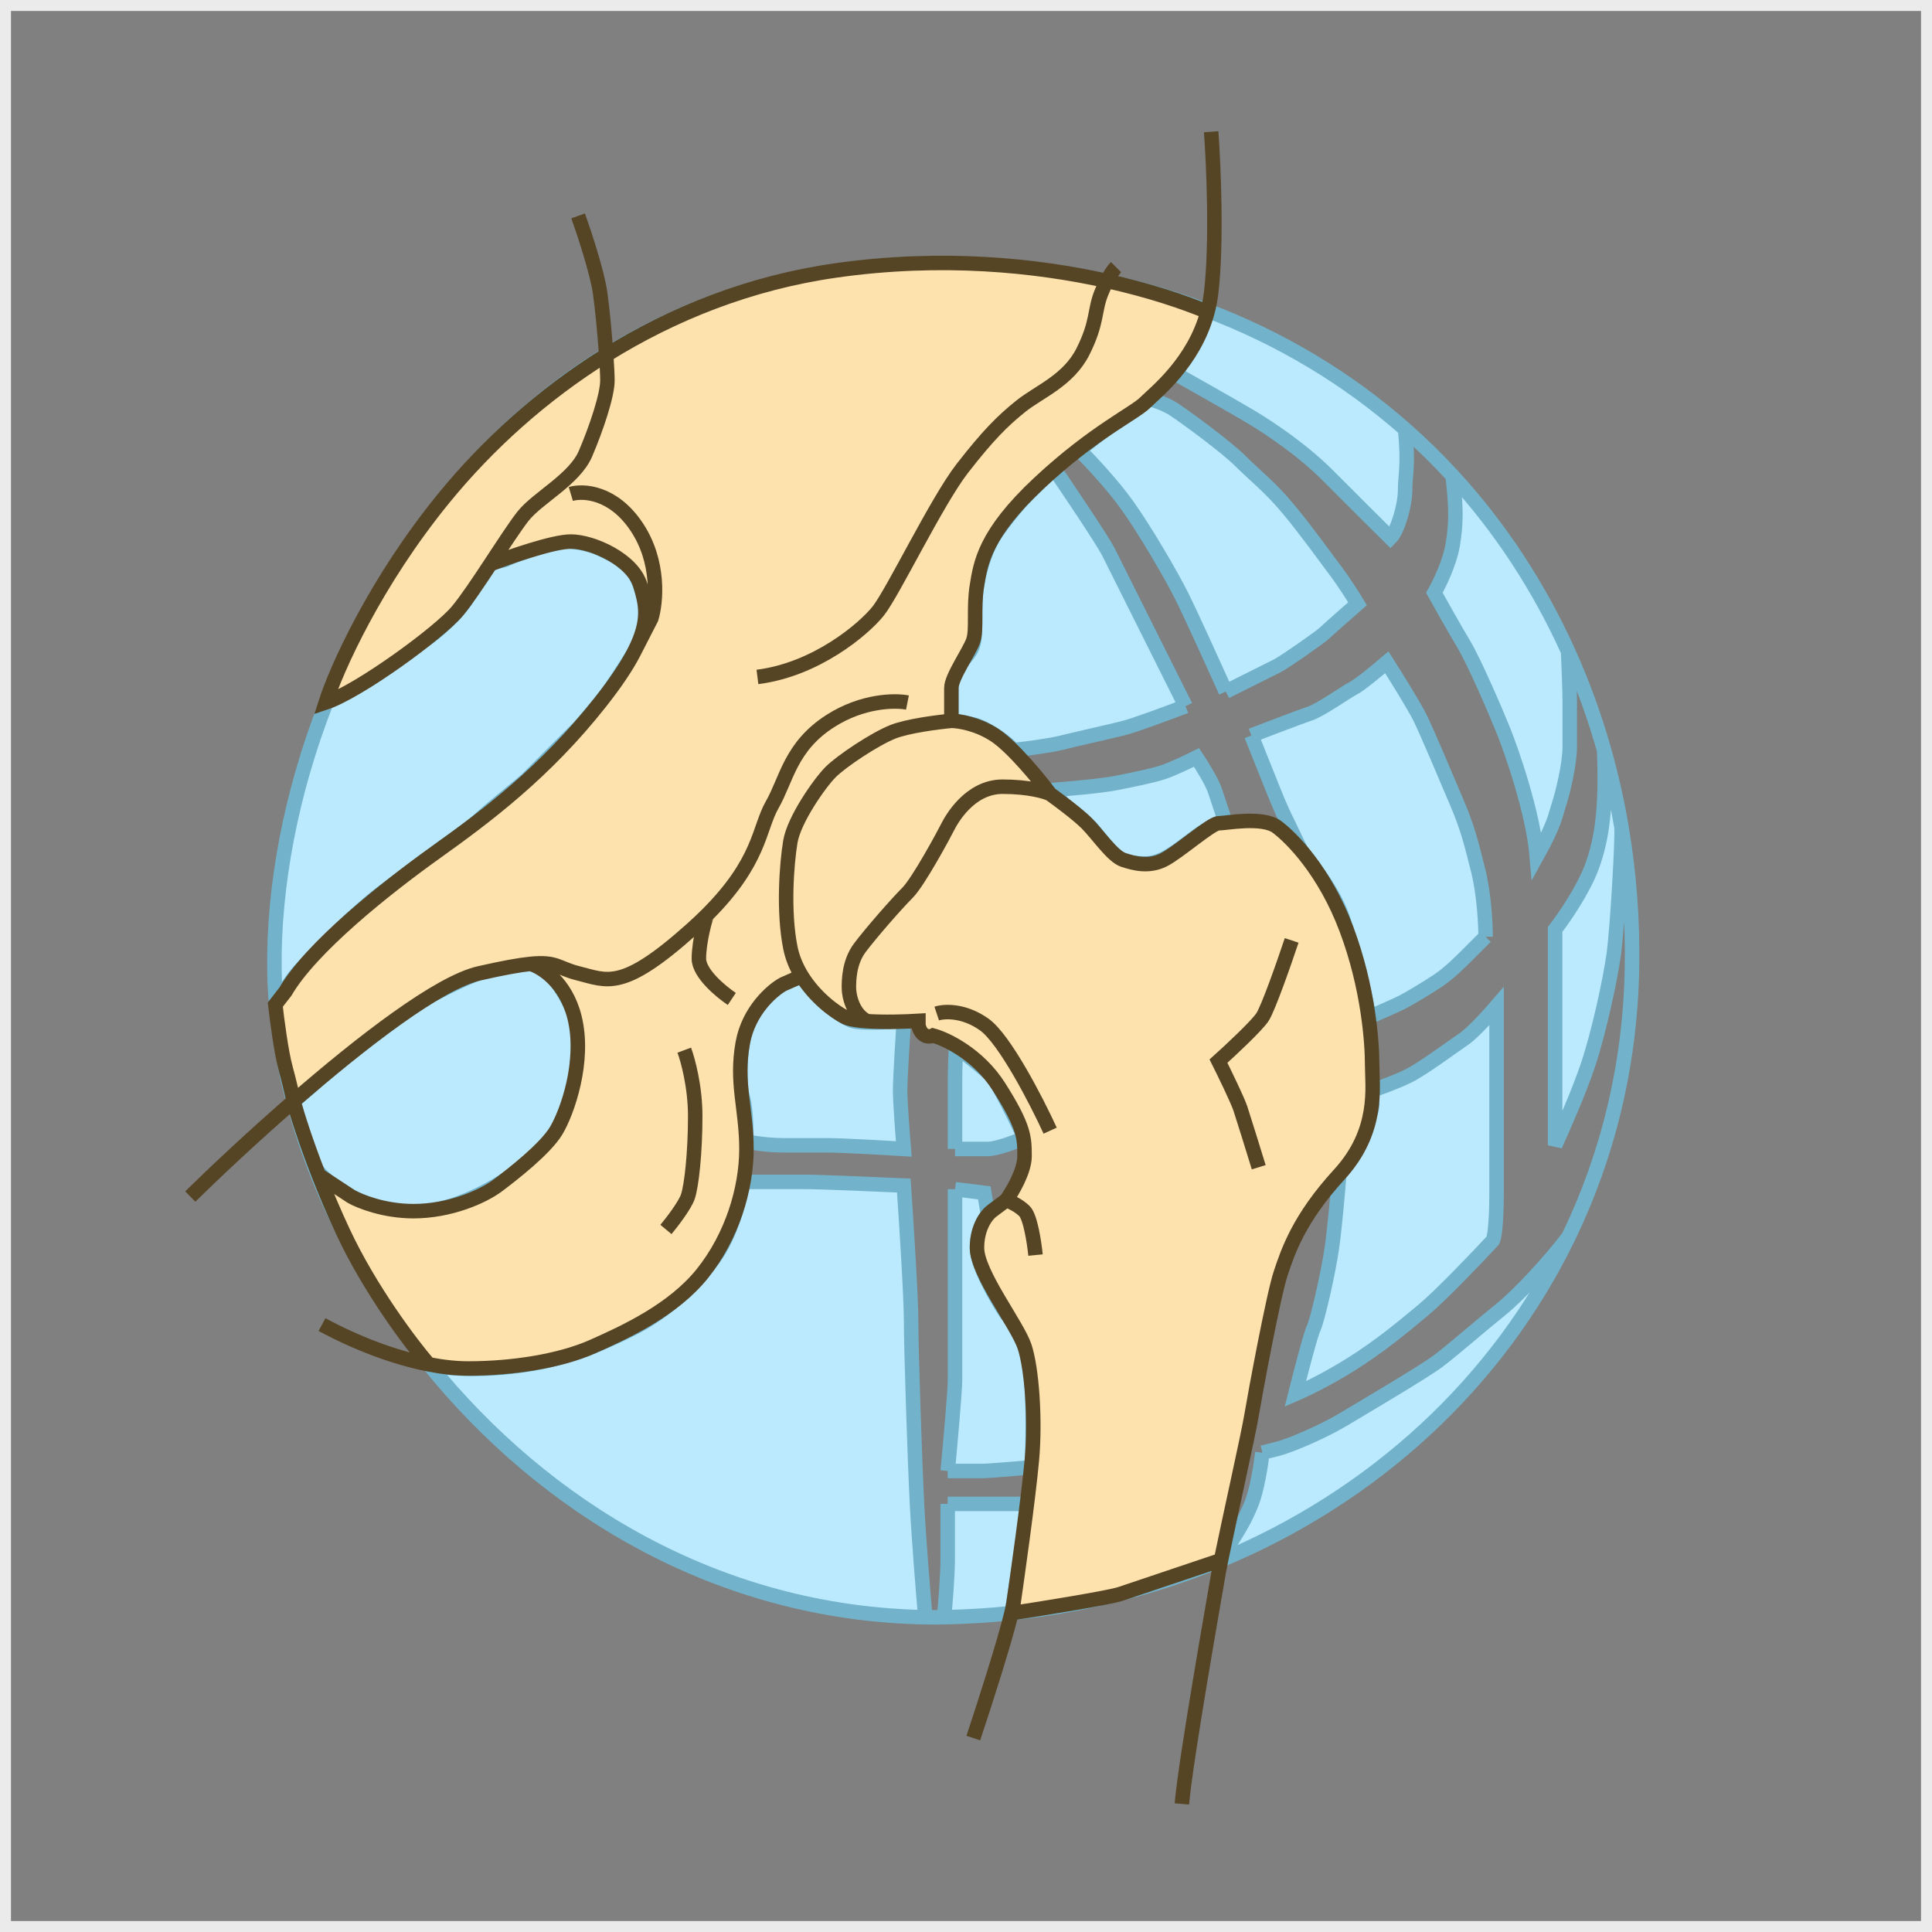
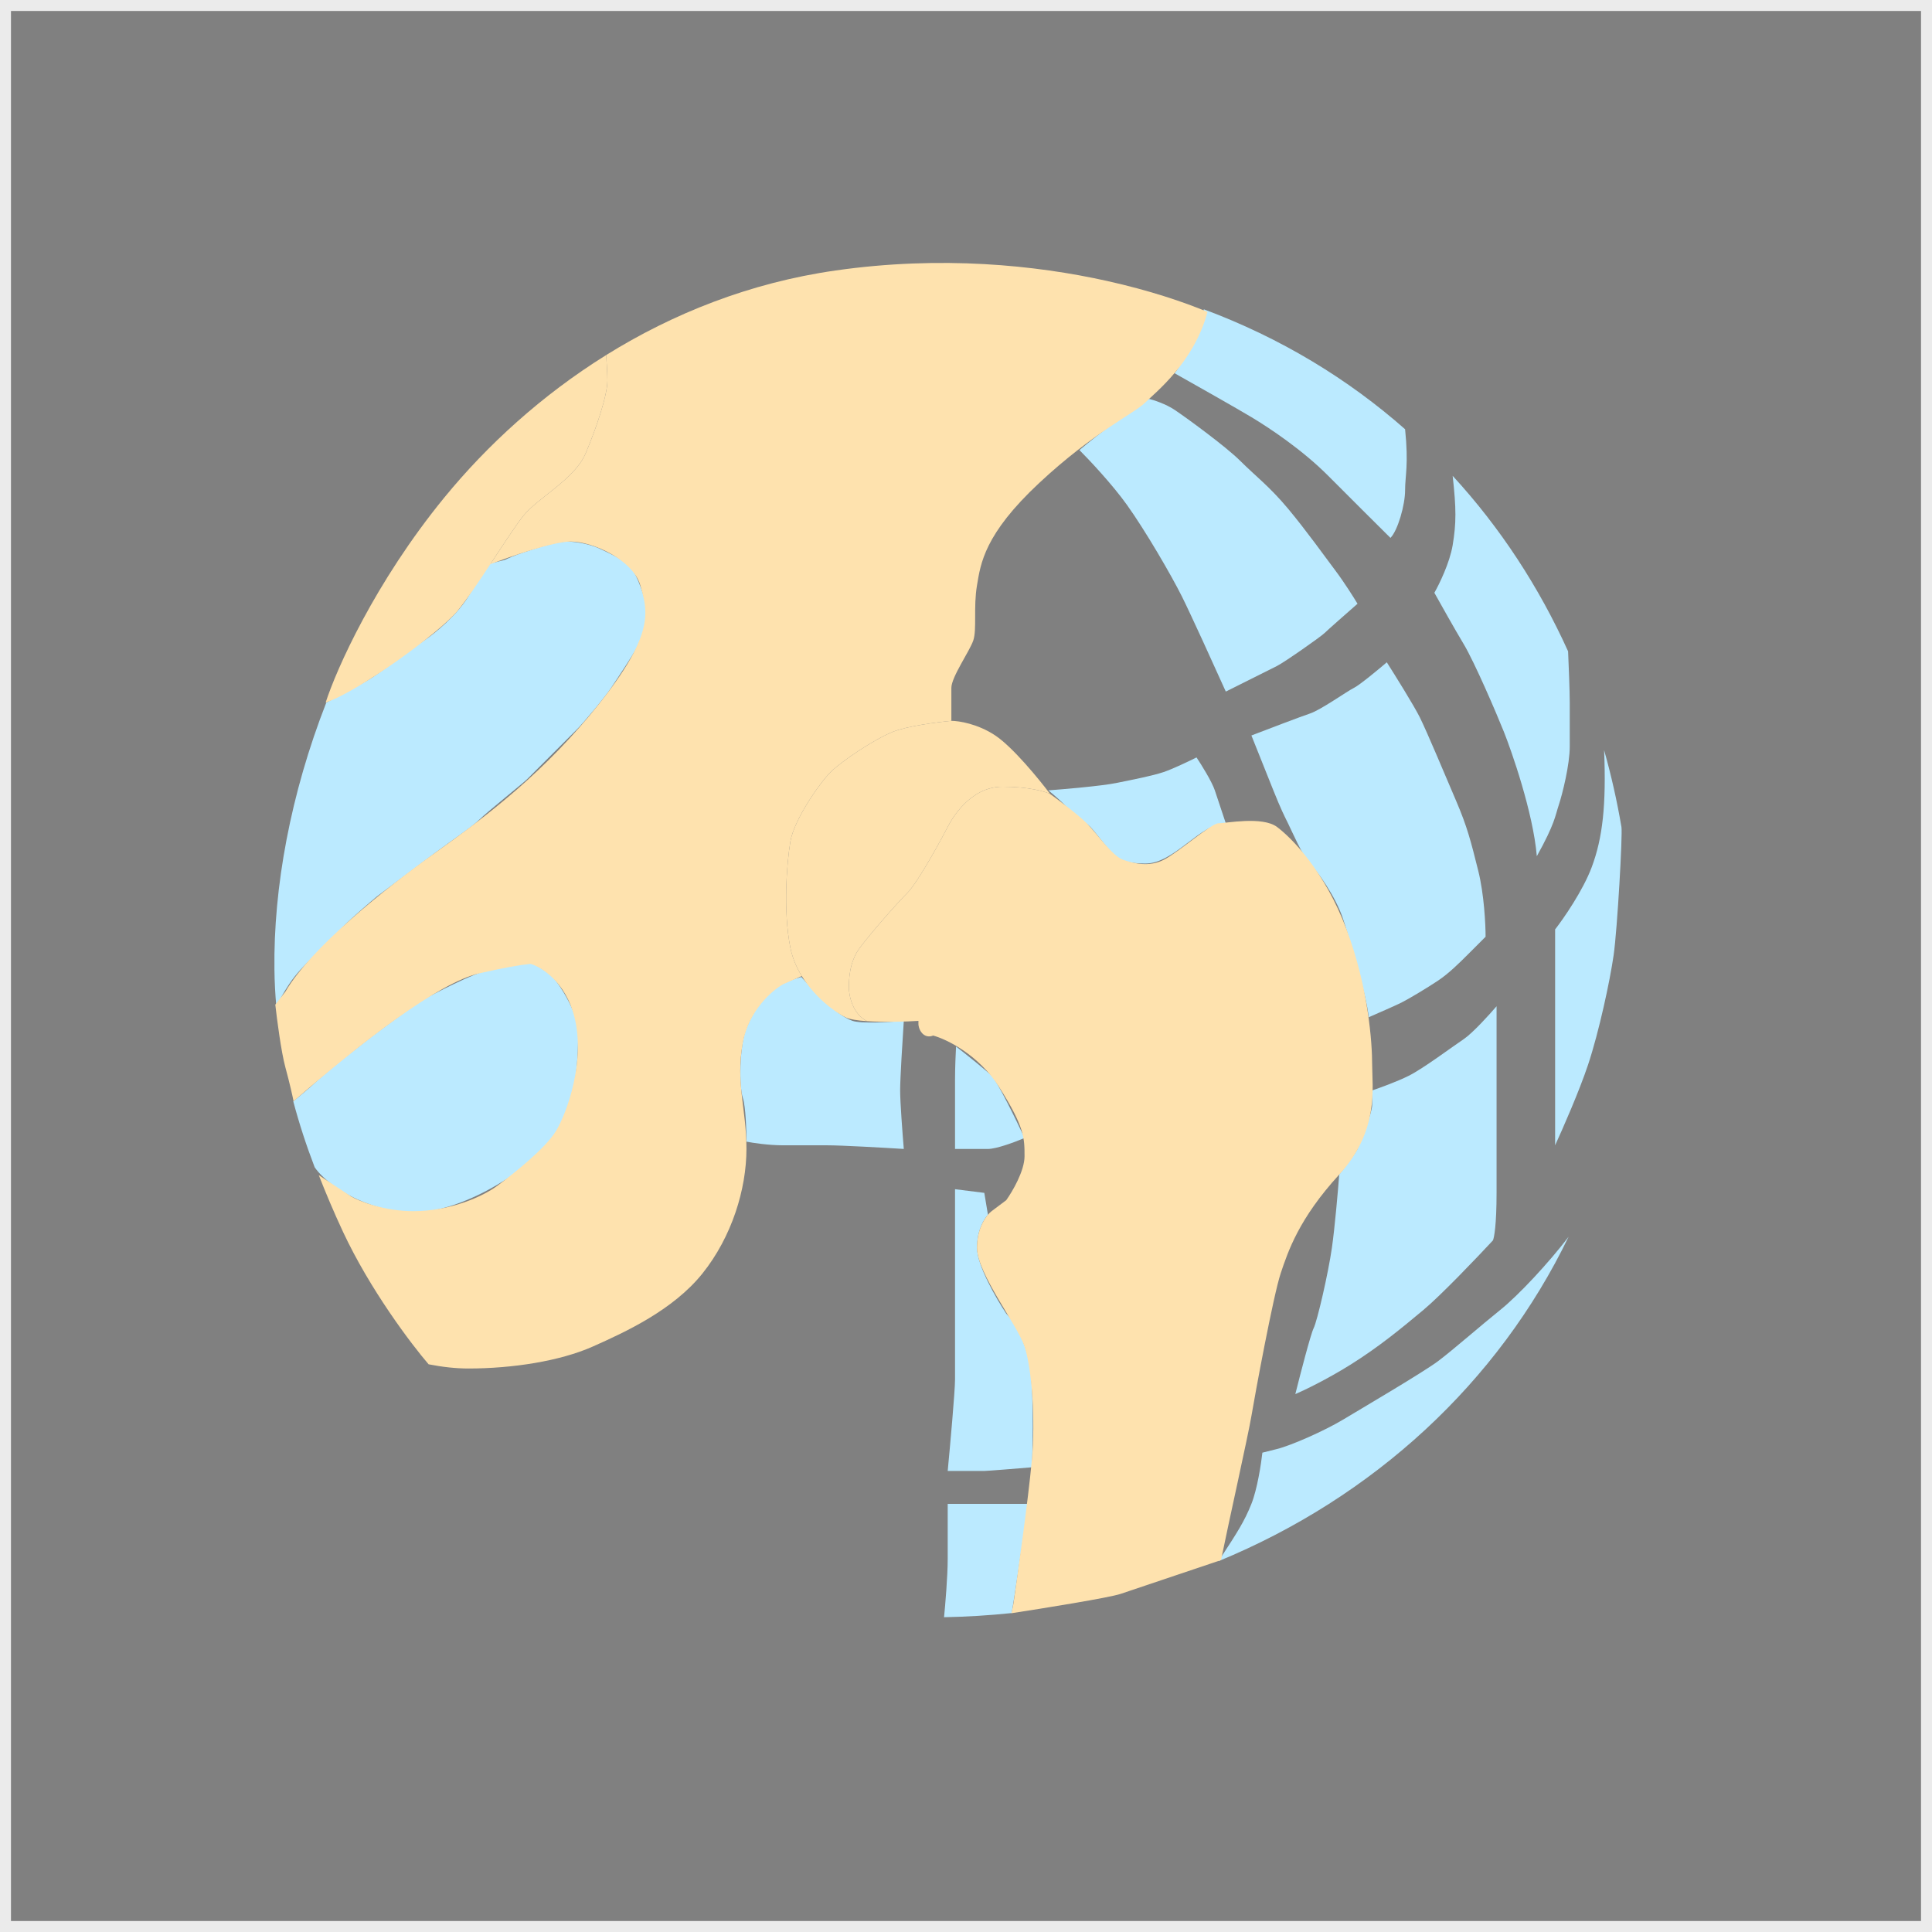
<svg xmlns="http://www.w3.org/2000/svg" width="200" height="200" viewBox="0 0 200 200" fill="none">
  <rect x="0" y="0" width="200" height="200" fill="#808080" stroke="none" />
  <g clip-path="url(#clip0_2172_13466)">
    <path d="M33.778 72.727C30.078 82.19 28.3 91.866 28.409 100.379C28.425 101.628 28.49 102.892 28.602 104.167C28.791 103.788 29.318 102.803 29.924 101.894C30.682 100.758 31.439 100 32.576 98.864L35.606 95.833C36.515 94.924 38.258 93.434 39.015 92.803L45.076 88.258C46.591 87.121 48.864 85.606 49.621 84.849C50.379 84.091 54.167 81.061 54.545 80.682L59.849 75.379C60.227 75 62.5 72.349 63.258 71.212C64.015 70.076 65.53 67.803 65.909 67.045C66.288 66.288 67.046 64.394 67.046 63.636C67.046 62.879 66.288 60.227 65.53 59.091C64.773 57.955 62.879 57.197 62.121 56.818C61.364 56.439 59.849 56.061 58.712 56.061C57.576 56.061 55.303 56.818 54.167 57.197C53.258 57.5 52.525 57.828 52.273 57.955L50.758 58.333C50.379 58.838 49.394 60.227 48.485 61.742C47.349 63.636 45.076 65.53 43.939 66.288C42.803 67.045 39.773 69.318 38.636 70.076C37.727 70.682 35.019 72.096 33.778 72.727Z" fill="#BBEAFF" />
    <path d="M32.574 120.833C33.332 121.97 36.061 124.47 40.909 125.379C46.97 126.515 55.303 120.833 57.576 117.424C59.849 114.015 59.849 108.712 59.849 106.818C59.849 104.924 57.955 101.894 57.197 101.136C56.591 100.53 55.429 99.874 54.924 99.621C54.167 99.748 52.273 100.076 50.758 100.379C48.864 100.758 44.697 103.03 43.939 103.409C43.333 103.712 40.151 106.061 38.636 107.197L35.227 109.848C34.47 110.48 32.879 111.818 32.576 112.121C32.273 112.424 30.973 113.51 30.36 114.015C30.964 116.288 31.704 118.566 32.574 120.833Z" fill="#BBEAFF" />
-     <path d="M95.787 167.414C95.577 165.018 95.11 159.318 94.927 155.682C94.697 151.136 94.318 139.773 94.318 136.742C94.318 134.318 93.813 126.389 93.561 122.727C90.783 122.601 84.849 122.348 83.333 122.348H76.894C76.641 123.99 75.682 127.879 73.864 130.303C71.591 133.333 68.561 135.985 65.53 137.5C62.5 139.015 59.849 140.151 56.439 140.909C53.03 141.667 47.98 142.045 44.444 141.288C56.336 155.979 74.19 167.023 95.787 167.414Z" fill="#BBEAFF" />
    <path d="M93.561 118.939C93.434 117.424 93.182 114.091 93.182 112.879C93.182 111.667 93.434 107.576 93.561 105.682C92.172 105.808 89.167 105.985 88.258 105.682C87.121 105.303 85.227 103.788 82.955 101.136C82.45 101.263 81.212 101.667 80.303 102.273C79.167 103.03 78.03 104.545 77.273 106.439C76.515 108.333 76.515 112.5 76.894 113.636C77.197 114.545 77.273 117.045 77.273 118.182C77.904 118.308 79.546 118.561 81.061 118.561H85.606C87.121 118.561 91.54 118.813 93.561 118.939Z" fill="#BBEAFF" />
    <path d="M98.864 118.939H102.273C103.182 118.939 105.177 118.182 106.061 117.803C105.177 115.909 103.258 111.97 102.652 111.364C102.122 110.834 100.203 109.301 98.97 108.333C98.934 108.965 98.864 110.53 98.864 111.742V115.909V118.939Z" fill="#BBEAFF" />
    <path d="M102.273 125.758L101.894 123.485L98.864 123.106V132.197V142.803C98.864 144.015 98.359 149.621 98.106 152.273H101.894C102.197 152.273 105.303 152.02 106.818 151.894C106.944 149.116 107.045 142.955 106.439 140.53C105.833 138.106 104.672 136.49 104.167 135.985C103.157 134.47 101.136 130.985 101.136 129.167C101.136 127.348 101.894 126.136 102.273 125.758Z" fill="#BBEAFF" />
    <path d="M98.106 161.364C98.106 163.182 97.854 166.154 97.727 167.414C100.092 167.369 102.426 167.225 104.725 166.984C104.869 166.329 105.928 159.176 106.439 155.682H101.894H98.106V161.364Z" fill="#BBEAFF" />
    <path d="M130.682 150.379C130.556 151.515 130.152 154.167 129.545 155.682C128.812 157.516 128.078 158.639 126.313 161.343L126.136 161.614C142.214 154.991 155.092 143.108 162.38 128.03C160.366 130.682 157.197 134.091 155.303 135.606C153.409 137.121 150.379 139.773 148.864 140.909C147.349 142.045 140.909 145.833 139.015 146.97C137.121 148.106 133.712 149.621 132.197 150L130.682 150.379Z" fill="#BBEAFF" />
    <path d="M134.091 144.318C134.975 143.939 137.349 142.803 139.773 141.288C142.803 139.394 145.076 137.5 147.349 135.606C149.167 134.091 152.904 130.177 154.545 128.409C154.672 128.157 154.924 126.818 154.924 123.485V112.879V104.167C154.167 105.05 152.424 106.97 151.515 107.576C150.379 108.333 147.349 110.606 145.833 111.364C144.621 111.97 142.803 112.626 142.045 112.879V114.394C142.045 115.151 140.909 118.182 140.53 118.939C140.227 119.545 139.141 120.96 138.636 121.591C138.51 123.232 138.182 127.045 137.879 129.167C137.5 131.818 136.364 136.742 135.985 137.5C135.682 138.106 134.596 142.298 134.091 144.318Z" fill="#BBEAFF" />
    <path d="M166.057 77.651C166.288 83.333 165.909 86.742 164.773 89.773C163.864 92.197 161.869 95.076 160.985 96.212V118.561C161.742 116.919 163.485 112.955 164.394 110.227C165.53 106.818 166.667 101.515 167.045 98.864C167.424 96.212 167.983 86.364 167.851 85.606C167.393 82.913 166.794 80.257 166.057 77.651Z" fill="#BBEAFF" />
    <path d="M153.788 96.97C153.788 95.707 153.636 92.576 153.03 90.151C152.273 87.121 151.894 85.606 150.758 82.954C149.621 80.303 147.727 75.758 146.97 74.242C146.364 73.03 144.444 69.95 143.561 68.561C142.677 69.318 140.758 70.909 140.152 71.212C139.394 71.591 136.742 73.485 135.606 73.864C134.697 74.167 131.187 75.505 129.545 76.136L131.818 81.818C132.576 83.712 132.955 84.47 133.333 85.227C133.712 85.985 134.849 88.636 135.606 89.394C136.364 90.151 138.258 92.803 139.015 95.076C139.673 97.049 141.473 103.02 141.688 105.303C142.565 104.924 144.47 104.091 145.076 103.788C145.833 103.409 147.727 102.273 148.864 101.515C150 100.758 151.136 99.621 151.894 98.864L153.788 96.97Z" fill="#BBEAFF" />
    <path d="M150.379 49.258C150.758 52.651 150.758 54.167 150.379 56.439C150.076 58.258 148.99 60.48 148.485 61.364C149.116 62.5 150.606 65.151 151.515 66.667C152.652 68.561 154.924 73.864 155.682 75.758C156.439 77.651 158.712 84.091 159.091 88.636C160.985 85.227 160.985 84.47 161.364 83.333C161.742 82.197 162.5 79.167 162.5 77.273V72.727C162.5 71.515 162.385 68.687 162.328 67.424C159.324 60.78 155.324 54.638 150.379 49.258Z" fill="#BBEAFF" />
    <path d="M126.894 85.227L125.758 81.818C125.455 80.909 124.369 79.167 123.864 78.409C123.106 78.788 121.364 79.621 120.455 79.924C119.318 80.303 117.424 80.682 115.53 81.061C114.015 81.364 110.233 81.692 108.531 81.818C108.844 82.071 109.621 82.727 110.227 83.333C110.985 84.091 112.5 85.227 112.879 85.606C113.258 85.985 114.394 87.5 114.773 87.879C115.152 88.258 115.53 89.394 118.561 89.394C121.591 89.394 124.242 85.227 126.894 85.227Z" fill="#BBEAFF" />
-     <path d="M122.727 73.106L119.697 67.045L114.773 57.197C114.167 55.985 110.732 50.884 109.091 48.485L106.061 51.515C105.303 52.273 103.788 54.167 103.03 55.303C102.273 56.439 101.515 58.333 101.136 60.606C100.758 62.879 101.136 65.151 100.758 66.667C100.379 68.182 98.485 68.939 98.485 70.833V74.621C98.737 74.621 99.546 74.697 100.758 75C102.273 75.379 104.167 76.894 104.545 77.273L104.924 77.651C106.061 77.525 108.636 77.197 109.849 76.894C111.364 76.515 114.773 75.758 116.288 75.379C117.5 75.076 121.086 73.737 122.727 73.106Z" fill="#BBEAFF" />
    <path d="M111.742 46.591C112.753 47.601 115.152 50.151 116.667 52.273C118.561 54.924 121.212 59.47 122.349 61.742C123.258 63.561 125.758 69.066 126.894 71.591L132.197 68.939C132.955 68.561 136.742 65.909 137.121 65.53C137.424 65.227 139.52 63.384 140.53 62.5C140.152 61.869 139.167 60.303 138.258 59.091C137.121 57.576 135.227 54.924 133.333 52.651C131.439 50.379 129.924 49.242 128.409 47.727C126.894 46.212 122.727 43.182 121.591 42.424C120.682 41.818 119.444 41.414 118.939 41.288C118.056 41.919 116.061 43.333 115.152 43.939C114.242 44.545 112.5 45.96 111.742 46.591Z" fill="#BBEAFF" />
    <path d="M145.455 50.758C145.455 49.242 145.833 48.106 145.455 44.434C139.548 39.228 132.583 34.984 124.621 32.019C124.251 33.697 123.518 35.162 122.777 36.643L122.727 36.742C122.121 37.955 121.717 38.51 121.591 38.636C123.611 39.773 128.03 42.273 129.545 43.182C131.439 44.318 134.849 46.591 137.5 49.258C139.621 51.392 142.677 54.43 143.939 55.682C144.697 54.924 145.455 52.273 145.455 50.758Z" fill="#BBEAFF" />
-     <path d="M166.057 77.651C166.288 83.333 165.909 86.742 164.773 89.773C163.864 92.197 161.869 95.076 160.985 96.212V118.561C161.742 116.919 163.485 112.955 164.394 110.227C165.53 106.818 166.667 101.515 167.045 98.864C167.424 96.212 167.983 86.364 167.851 85.606M166.057 77.651C166.794 80.257 167.393 82.913 167.851 85.606M166.057 77.651C165.063 74.14 163.818 70.72 162.328 67.424M167.851 85.606C168.671 90.434 169.039 95.383 168.939 100.379C168.74 110.342 166.418 119.676 162.38 128.03M150.379 49.258C150.758 52.651 150.758 54.167 150.379 56.439C150.076 58.258 148.99 60.48 148.485 61.364C149.116 62.5 150.606 65.151 151.515 66.667C152.652 68.561 154.924 73.864 155.682 75.758C156.439 77.651 158.712 84.091 159.091 88.636C160.985 85.227 160.985 84.47 161.364 83.333C161.742 82.197 162.5 79.167 162.5 77.273M150.379 49.258C155.324 54.638 159.324 60.78 162.328 67.424M150.379 49.258C148.83 47.573 147.188 45.962 145.455 44.434M162.5 77.273C162.5 75.379 162.5 74.242 162.5 72.727M162.5 77.273V72.727M162.5 72.727C162.5 71.515 162.385 68.687 162.328 67.424M145.455 44.434C145.833 48.106 145.455 49.242 145.455 50.758C145.455 52.273 144.697 54.924 143.939 55.682C142.677 54.43 139.621 51.392 137.5 49.258C134.849 46.591 131.439 44.318 129.545 43.182C128.03 42.273 123.611 39.773 121.591 38.636C121.717 38.51 122.121 37.955 122.727 36.742M145.455 44.434C139.548 39.228 132.583 34.984 124.621 32.019M122.727 36.742L122.777 36.643M122.727 36.742C122.744 36.709 122.76 36.676 122.777 36.643M124.621 32.019C116.435 28.969 107.195 27.273 96.97 27.273C63.803 27.273 42.921 49.348 33.778 72.727M124.621 32.019C124.251 33.697 123.518 35.162 122.777 36.643M126.136 161.614C142.214 154.991 155.092 143.108 162.38 128.03M126.136 161.614C119.49 164.352 112.297 166.19 104.725 166.984M126.136 161.614L126.313 161.343M126.136 161.614C126.197 161.522 126.256 161.431 126.313 161.343M130.682 150.379C130.556 151.515 130.152 154.167 129.545 155.682C128.812 157.516 128.078 158.639 126.313 161.343M130.682 150.379C130.682 150.379 130.985 150.303 132.197 150M130.682 150.379L132.197 150M132.197 150C133.712 149.621 137.121 148.106 139.015 146.97C140.909 145.833 147.349 142.045 148.864 140.909C150.379 139.773 153.409 137.121 155.303 135.606C157.197 134.091 160.366 130.682 162.38 128.03M154.924 123.485C154.924 126.818 154.672 128.157 154.545 128.409C152.904 130.177 149.167 134.091 147.349 135.606C145.076 137.5 142.803 139.394 139.773 141.288C137.349 142.803 134.975 143.939 134.091 144.318C134.596 142.298 135.682 138.106 135.985 137.5C136.364 136.742 137.5 131.818 137.879 129.167C138.182 127.045 138.51 123.232 138.636 121.591C139.141 120.96 140.227 119.545 140.53 118.939C140.909 118.182 142.045 115.151 142.045 114.394M154.924 123.485C154.924 120.151 154.924 115.025 154.924 112.879M154.924 123.485V112.879M154.924 112.879V104.167C154.167 105.05 152.424 106.97 151.515 107.576C150.379 108.333 147.349 110.606 145.833 111.364C144.621 111.97 142.803 112.626 142.045 112.879M142.045 112.879C142.045 113.131 142.045 113.788 142.045 114.394M142.045 112.879V114.394M153.788 96.97C153.788 95.707 153.636 92.576 153.03 90.151C152.273 87.121 151.894 85.606 150.758 82.954C149.621 80.303 147.727 75.758 146.97 74.242C146.364 73.03 144.444 69.95 143.561 68.561C142.677 69.318 140.758 70.909 140.152 71.212C139.394 71.591 136.742 73.485 135.606 73.864C134.697 74.167 131.187 75.505 129.545 76.136M153.788 96.97C153.409 97.349 152.5 98.258 151.894 98.864M153.788 96.97L151.894 98.864M129.545 76.136C130.051 77.399 131.212 80.303 131.818 81.818M129.545 76.136L131.818 81.818M131.818 81.818C132.576 83.712 132.955 84.47 133.333 85.227C133.712 85.985 134.849 88.636 135.606 89.394C136.364 90.151 138.258 92.803 139.015 95.076C139.673 97.049 141.473 103.02 141.688 105.303M141.667 106.061C141.717 105.911 141.72 105.649 141.688 105.303M151.894 98.864C151.136 99.621 150 100.758 148.864 101.515C147.727 102.273 145.833 103.409 145.076 103.788C144.47 104.091 142.565 104.924 141.688 105.303M126.894 71.591C125.758 69.066 123.258 63.561 122.349 61.742C121.212 59.47 118.561 54.924 116.667 52.273C115.152 50.151 112.753 47.601 111.742 46.591C112.5 45.96 114.242 44.545 115.152 43.939C116.061 43.333 118.056 41.919 118.939 41.288C119.444 41.414 120.682 41.818 121.591 42.424C122.727 43.182 126.894 46.212 128.409 47.727C129.924 49.242 131.439 50.379 133.333 52.651C135.227 54.924 137.121 57.576 138.258 59.091C139.167 60.303 140.152 61.869 140.53 62.5C139.52 63.384 137.424 65.227 137.121 65.53C136.742 65.909 132.955 68.561 132.197 68.939M126.894 71.591C128.409 70.833 131.591 69.242 132.197 68.939M126.894 71.591L132.197 68.939M126.894 85.227C126.641 84.47 126.061 82.727 125.758 81.818M126.894 85.227C124.242 85.227 121.591 89.394 118.561 89.394C115.53 89.394 115.152 88.258 114.773 87.879C114.394 87.5 113.258 85.985 112.879 85.606C112.5 85.227 110.985 84.091 110.227 83.333C109.621 82.727 108.844 82.071 108.531 81.818C110.233 81.692 114.015 81.364 115.53 81.061C117.424 80.682 119.318 80.303 120.455 79.924C121.364 79.621 123.106 78.788 123.864 78.409C124.369 79.167 125.455 80.909 125.758 81.818M126.894 85.227L125.758 81.818M122.727 73.106C122.475 72.601 121.515 70.682 119.697 67.045M122.727 73.106C121.086 73.737 117.5 75.076 116.288 75.379C114.773 75.758 111.364 76.515 109.849 76.894C108.636 77.197 106.061 77.525 104.924 77.651M122.727 73.106L119.697 67.045M119.697 67.045C117.424 62.5 115.53 58.712 114.773 57.197M119.697 67.045L114.773 57.197M114.773 57.197C114.167 55.985 110.732 50.884 109.091 48.485M109.091 48.485C108.333 49.242 106.667 50.909 106.061 51.515M109.091 48.485L106.061 51.515M106.061 51.515C105.303 52.273 103.788 54.167 103.03 55.303C102.273 56.439 101.515 58.333 101.136 60.606C100.758 62.879 101.136 65.151 100.758 66.667C100.379 68.182 98.485 68.939 98.485 70.833M98.485 70.833C98.485 72.349 98.485 73.99 98.485 74.621M98.485 70.833V74.621M98.485 74.621C98.737 74.621 99.546 74.697 100.758 75C102.273 75.379 104.167 76.894 104.545 77.273M104.545 77.273C104.849 77.576 104.924 77.651 104.924 77.651M104.545 77.273L104.924 77.651M97.727 167.414C97.475 167.418 97.222 167.422 96.97 167.424C96.574 167.424 96.18 167.421 95.787 167.414M97.727 167.414C97.854 166.154 98.106 163.182 98.106 161.364M97.727 167.414C100.092 167.369 102.426 167.225 104.725 166.984M98.106 161.364C98.106 159.545 98.106 156.818 98.106 155.682M98.106 161.364V155.682M98.106 155.682H101.894H106.439C105.928 159.176 104.869 166.329 104.725 166.984M98.864 123.106L101.894 123.485L102.273 125.758C101.894 126.136 101.136 127.348 101.136 129.167C101.136 130.985 103.157 134.47 104.167 135.985C104.672 136.49 105.833 138.106 106.439 140.53C107.045 142.955 106.944 149.116 106.818 151.894C105.303 152.02 102.197 152.273 101.894 152.273M98.864 123.106C98.864 125 98.864 129.47 98.864 132.197M98.864 123.106V132.197M98.864 132.197C98.864 135.606 98.864 141.288 98.864 142.803M98.864 132.197V142.803M98.864 142.803C98.864 144.015 98.359 149.621 98.106 152.273M98.106 152.273C99.242 152.273 101.591 152.273 101.894 152.273M98.106 152.273H101.894M98.864 118.939C99.621 118.939 101.364 118.939 102.273 118.939M98.864 118.939C98.864 118.434 98.864 117.121 98.864 115.909M98.864 118.939H102.273M98.864 118.939V115.909M102.273 118.939C103.182 118.939 105.177 118.182 106.061 117.803C105.177 115.909 103.258 111.97 102.652 111.364C102.122 110.834 100.203 109.301 98.97 108.333M98.485 107.955C98.628 108.066 98.792 108.194 98.97 108.333M98.864 115.909C98.864 114.394 98.864 113.258 98.864 111.742M98.864 115.909V111.742M98.864 111.742C98.864 110.53 98.934 108.965 98.97 108.333M95.787 167.414C95.577 165.018 95.11 159.318 94.927 155.682C94.697 151.136 94.318 139.773 94.318 136.742C94.318 134.318 93.813 126.389 93.561 122.727C90.783 122.601 84.849 122.348 83.333 122.348M95.787 167.414C74.19 167.023 56.336 155.979 44.444 141.288M83.333 122.348C81.818 122.348 78.409 122.348 76.894 122.348M83.333 122.348H76.894M76.894 122.348C76.641 123.99 75.682 127.879 73.864 130.303C71.591 133.333 68.561 135.985 65.53 137.5C62.5 139.015 59.849 140.151 56.439 140.909C53.03 141.667 47.98 142.045 44.444 141.288M44.444 141.288C39.322 134.96 35.306 127.955 32.574 120.833M81.061 118.561C79.546 118.561 77.904 118.308 77.273 118.182C77.273 117.045 77.197 114.545 76.894 113.636C76.515 112.5 76.515 108.333 77.273 106.439C78.03 104.545 79.167 103.03 80.303 102.273C81.212 101.667 82.45 101.263 82.955 101.136C85.227 103.788 87.121 105.303 88.258 105.682C89.167 105.985 92.172 105.808 93.561 105.682C93.434 107.576 93.182 111.667 93.182 112.879C93.182 114.091 93.434 117.424 93.561 118.939C91.54 118.813 87.121 118.561 85.606 118.561M81.061 118.561C82.955 118.561 83.712 118.561 85.606 118.561M81.061 118.561H85.606M32.574 120.833C33.332 121.97 36.061 124.47 40.909 125.379C46.97 126.515 55.303 120.833 57.576 117.424C59.849 114.015 59.849 108.712 59.849 106.818C59.849 104.924 57.955 101.894 57.197 101.136C56.591 100.53 55.429 99.874 54.924 99.621C54.167 99.748 52.273 100.076 50.758 100.379C48.864 100.758 44.697 103.03 43.939 103.409C43.333 103.712 40.151 106.061 38.636 107.197L35.227 109.848C34.47 110.48 32.879 111.818 32.576 112.121C32.273 112.424 30.973 113.51 30.36 114.015M32.574 120.833C31.704 118.566 30.964 116.288 30.36 114.015M30.36 114.015C29.48 110.7 28.888 107.399 28.602 104.167M33.778 72.727C30.078 82.19 28.3 91.866 28.409 100.379C28.425 101.628 28.49 102.892 28.602 104.167M33.778 72.727C35.019 72.096 37.727 70.682 38.636 70.076C39.773 69.318 42.803 67.045 43.939 66.288C45.076 65.53 47.349 63.636 48.485 61.742C49.394 60.227 50.379 58.838 50.758 58.333L52.273 57.955C52.525 57.828 53.258 57.5 54.167 57.197C55.303 56.818 57.576 56.061 58.712 56.061C59.849 56.061 61.364 56.439 62.121 56.818C62.879 57.197 64.773 57.955 65.53 59.091C66.288 60.227 67.046 62.879 67.046 63.636C67.046 64.394 66.288 66.288 65.909 67.045C65.53 67.803 64.015 70.076 63.258 71.212C62.5 72.349 60.227 75 59.849 75.379M59.849 75.379C59.47 75.758 54.924 80.303 54.545 80.682M59.849 75.379L54.545 80.682M54.545 80.682C54.167 81.061 50.379 84.091 49.621 84.849C48.864 85.606 46.591 87.121 45.076 88.258M45.076 88.258C43.864 89.167 40.53 91.667 39.015 92.803M45.076 88.258L39.015 92.803M39.015 92.803C38.258 93.434 36.515 94.924 35.606 95.833M35.606 95.833C34.47 96.97 33.712 97.727 32.576 98.864M35.606 95.833L32.576 98.864M32.576 98.864C31.439 100 30.682 100.758 29.924 101.894C29.318 102.803 28.791 103.788 28.602 104.167" stroke="#72B3CB" stroke-width="1.5" />
    <path d="M62.879 39.394C62.879 38.858 62.831 37.893 62.753 36.754C56.076 40.91 50.432 46.084 46 51.5C38.8 60.3 34.808 69.318 33.712 72.727C37.121 71.591 45.454 65.53 47.348 63.258C48.26 62.163 49.523 60.279 50.757 58.407C52.086 56.392 53.381 54.391 54.166 53.409C55.682 51.515 59.469 49.621 60.606 46.97C61.742 44.318 62.879 40.909 62.879 39.394Z" fill="#FEE2AE" />
    <path d="M107.576 50C113.257 44.697 117.424 42.803 118.56 41.667C119.575 40.653 123.607 37.526 125 32.287C122.563 31.27 119.001 30.061 114.578 29.079C107.205 27.443 97.438 26.437 86.5 28C77.617 29.269 69.636 32.47 62.753 36.754C62.831 37.893 62.879 38.858 62.879 39.394C62.879 40.909 61.742 44.318 60.606 46.97C59.469 49.621 55.682 51.515 54.166 53.409C53.381 54.391 52.086 56.392 50.757 58.407C52.778 57.625 57.273 56.061 59.091 56.061C61.363 56.061 65.53 57.955 66.288 60.606C66.814 62.45 67.341 64.111 65.702 67.372C65.662 67.453 65.62 67.535 65.576 67.618C64.855 68.998 63.754 70.659 62.121 72.727C56.439 79.924 50.379 84.47 45.076 88.258C39.773 92.046 32.197 98.106 29.545 102.652L28.5 104C28.667 105.5 29.109 108.9 29.545 110.5C29.982 112.1 30.291 113.5 30.392 114C37.486 107.834 45.419 101.713 49.621 100.758C52.115 100.191 53.761 99.895 54.924 99.78C56.06 100.106 58.56 101.667 59.469 105.303C60.606 109.849 58.712 115.152 57.576 117.046C56.439 118.939 53.03 121.591 51.515 122.727C50 123.864 46.591 125.379 42.803 125.379C39.773 125.379 37.247 124.369 36.363 123.864L33 121.649C33.708 123.462 34.544 125.452 35.5 127.5C38.3 133.5 42.58 139.155 44.37 141.232C45.804 141.513 47.191 141.667 48.485 141.667C53.03 141.667 57.954 140.909 61.363 139.394C64.772 137.879 69.697 135.606 72.727 131.818C75.757 128.03 77.272 123.106 77.272 118.94C77.272 114.773 76.136 112.121 76.894 107.955C77.5 104.621 79.924 102.525 81.06 101.894L83 101.04C82.462 100.165 82.033 99.181 81.818 98.106C81.06 94.318 81.439 89.394 81.818 87.121C82.197 84.849 84.848 81.061 85.985 79.924C87.121 78.788 90.53 76.515 92.424 75.758C93.939 75.152 97.096 74.748 98.485 74.621V71.212C98.485 70.076 100.379 67.424 100.757 66.288C101.136 65.152 100.757 62.879 101.136 60.606C101.515 58.333 101.894 55.303 107.576 50Z" fill="#FEE2AE" />
    <path d="M108.712 82.197C108.207 81.945 106.515 81.439 103.788 81.439C100.379 81.439 98.485 84.849 98.106 85.606C97.727 86.364 95.076 91.288 93.939 92.424C92.803 93.561 90.151 96.591 89.015 98.106C87.879 99.621 87.879 101.515 87.879 102.273C87.879 103.03 88.257 104.99 89.772 105.715C91.539 105.833 93.783 105.763 95.076 105.682V105.808C95.05 106.039 95.1 106.6 95.5 107C95.9 107.4 96.394 107.298 96.591 107.197C97.98 107.576 101.288 109.167 103.409 112.5C106.06 116.667 106.06 117.803 106.06 119.697C106.06 121.212 104.798 123.359 104.166 124.243L102.651 125.379C102.146 125.758 101.136 127.046 101.136 129.167C101.136 131.818 105.303 137.121 106.06 139.394C106.818 141.667 107.197 146.97 106.818 151.136C106.439 155.303 105.303 163.258 104.924 165.909C104.885 166.181 104.808 166.552 104.701 167C107.968 166.5 114.8 165.4 116 165C117.2 164.6 123.433 162.5 126.4 161.5C127.185 157.628 129.217 148.559 129.545 146.591C129.924 144.318 131.818 134.091 132.576 131.818C133.333 129.546 134.469 126.136 138.636 121.591C142.803 117.046 142.045 112.5 142.045 110.227C142.045 107.955 141.666 102.273 139.394 96.212C137.121 90.152 133.712 86.743 132.197 85.606C130.682 84.47 126.894 85.227 126.136 85.227C125.379 85.227 121.969 88.258 120.454 89.015C118.939 89.773 117.424 89.394 116.288 89.015C115.151 88.636 113.636 86.364 112.5 85.227C111.591 84.318 109.596 82.828 108.712 82.197Z" fill="#FEE2AE" />
    <path d="M108.712 82.197C107.576 80.682 104.848 77.349 103.03 76.136C101.212 74.924 99.242 74.621 98.485 74.621C97.096 74.748 93.939 75.152 92.424 75.758C90.53 76.515 87.121 78.788 85.985 79.924C84.848 81.061 82.197 84.849 81.818 87.121C81.439 89.394 81.06 94.318 81.818 98.106C82.033 99.181 82.462 100.165 83 101.04C84.358 103.247 86.415 104.761 87.5 105.303C87.936 105.521 88.779 105.648 89.772 105.715C88.257 104.99 87.879 103.03 87.879 102.273C87.879 101.515 87.879 99.621 89.015 98.106C90.151 96.591 92.803 93.561 93.939 92.424C95.076 91.288 97.727 86.364 98.106 85.606C98.485 84.849 100.379 81.439 103.788 81.439C106.515 81.439 108.207 81.945 108.712 82.197Z" fill="#FEE2AE" />
-     <path d="M125.379 13.636C125.631 17.046 125.985 25.152 125.379 30.303C125.297 30.995 125.168 31.656 125 32.287M98.485 71.212C98.485 70.076 100.379 67.424 100.757 66.288C101.136 65.152 100.757 62.879 101.136 60.606C101.515 58.333 101.894 55.303 107.576 50C113.257 44.697 117.424 42.803 118.56 41.667C119.575 40.653 123.607 37.526 125 32.287M98.485 71.212C98.485 72.121 98.485 73.864 98.485 74.621M98.485 71.212V74.621M98.485 74.621C99.242 74.621 101.212 74.924 103.03 76.136C104.848 77.349 107.576 80.682 108.712 82.197M98.485 74.621C97.096 74.748 93.939 75.152 92.424 75.758C90.53 76.515 87.121 78.788 85.985 79.924C84.848 81.061 82.197 84.849 81.818 87.121C81.439 89.394 81.06 94.318 81.818 98.106C82.033 99.181 82.462 100.165 83 101.04M115.53 27.652C115.356 27.826 114.988 28.302 114.578 29.079M78.409 70.076C84.469 69.318 89.394 65.152 90.909 63.258C92.424 61.364 96.969 51.894 99.621 48.485C102.273 45.076 103.788 43.561 105.682 42.046C107.576 40.53 110.606 39.394 112.121 36.364C113.636 33.333 113.257 32.197 114.015 30.303C114.202 29.835 114.394 29.427 114.578 29.079M59.848 22.349C60.48 24.116 61.818 28.182 62.121 30.303C62.366 32.016 62.61 34.676 62.753 36.754M50.757 58.407C52.086 56.392 53.381 54.391 54.166 53.409C55.682 51.515 59.469 49.621 60.606 46.97C61.742 44.318 62.879 40.909 62.879 39.394C62.879 38.858 62.831 37.893 62.753 36.754M50.757 58.407C49.523 60.279 48.26 62.163 47.348 63.258C45.454 65.53 37.121 71.591 33.712 72.727C34.808 69.318 38.8 60.3 46 51.5C50.432 46.084 56.076 40.91 62.753 36.754M50.757 58.407C52.778 57.625 57.273 56.061 59.091 56.061C61.363 56.061 65.53 57.955 66.288 60.606C66.814 62.45 67.341 64.111 65.702 67.372M59.091 51.136C60.353 50.758 63.485 50.909 65.909 54.546C68.333 58.182 67.929 62.374 67.424 64.015L65.702 67.372M65.576 67.618C64.855 68.998 63.754 70.659 62.121 72.727C56.439 79.924 50.379 84.47 45.076 88.258C39.773 92.046 32.197 98.106 29.545 102.652L28.5 104C28.667 105.5 29.109 108.9 29.545 110.5C29.982 112.1 30.291 113.5 30.392 114M65.576 67.618C65.62 67.535 65.662 67.453 65.702 67.372M65.576 67.618L65.702 67.372M93.939 72.727C92.677 72.475 89.318 72.5 85.985 74.621C81.818 77.273 81.439 80.682 79.924 83.333C78.532 85.77 78.739 89.166 73.197 94.697M19.697 123.864C22.358 121.25 26.23 117.617 30.392 114M54.924 99.78C57.647 99.51 57.725 100.227 59.848 100.758C62.879 101.515 64.394 102.652 71.591 96.212C72.174 95.69 72.708 95.185 73.197 94.697M54.924 99.78C53.761 99.895 52.115 100.191 49.621 100.758C45.419 101.713 37.486 107.834 30.392 114M54.924 99.78C56.06 100.106 58.56 101.667 59.469 105.303C60.606 109.849 58.712 115.152 57.576 117.046C56.439 118.94 53.03 121.591 51.515 122.727C50 123.864 46.591 125.379 42.803 125.379C39.773 125.379 37.247 124.369 36.363 123.864L33 121.649M70.833 108.712C71.212 109.722 71.969 112.5 71.969 115.53C71.969 119.318 71.591 122.727 71.212 123.864C70.909 124.773 69.57 126.515 68.939 127.273M73.197 94.697C73.106 94.788 72.348 97.349 72.348 99.243C72.348 100.758 74.621 102.652 75.757 103.409M33.333 137.121C36.855 139.018 40.766 140.527 44.37 141.232M108.712 82.197C108.207 81.945 106.515 81.439 103.788 81.439C100.379 81.439 98.485 84.849 98.106 85.606C97.727 86.364 95.076 91.288 93.939 92.424C92.803 93.561 90.151 96.591 89.015 98.106C87.879 99.621 87.879 101.515 87.879 102.273C87.879 103.03 88.257 104.99 89.772 105.715M108.712 82.197C109.596 82.828 111.591 84.318 112.5 85.227C113.636 86.364 115.151 88.636 116.288 89.015C117.424 89.394 118.939 89.773 120.454 89.015C121.969 88.258 125.379 85.227 126.136 85.227C126.894 85.227 130.682 84.47 132.197 85.606C133.712 86.743 137.121 90.152 139.394 96.212C141.666 102.273 142.045 107.955 142.045 110.227C142.045 112.5 142.803 117.046 138.636 121.591C134.469 126.136 133.333 129.546 132.576 131.818C131.818 134.091 129.924 144.318 129.545 146.591C129.217 148.559 127.185 157.628 126.4 161.5M89.772 105.715C88.779 105.648 87.936 105.521 87.5 105.303C86.415 104.761 84.358 103.247 83 101.04M89.772 105.715C91.539 105.833 93.783 105.763 95.076 105.682V105.808C95.05 106.039 95.1 106.6 95.5 107C95.9 107.4 96.394 107.298 96.591 107.197C97.98 107.576 101.288 109.167 103.409 112.5C106.06 116.667 106.06 117.803 106.06 119.697C106.06 121.212 104.798 123.359 104.166 124.243M122.348 186.743C122.727 182.197 125.757 165.152 126.136 162.879C126.187 162.574 126.279 162.099 126.4 161.5M96.969 104.924C97.727 104.672 99.772 104.546 101.894 106.061C104.015 107.576 107.323 114.015 108.712 117.046M133.712 97.349C132.954 99.621 131.288 104.394 130.682 105.303C130.076 106.212 127.399 108.712 126.136 109.849C126.767 111.111 128.106 113.864 128.409 114.773C128.712 115.682 129.798 119.192 130.303 120.833M104.166 124.243C104.545 124.369 105.454 124.773 106.06 125.379C106.666 125.985 107.071 128.662 107.197 129.924M104.166 124.243L102.651 125.379C102.146 125.758 101.136 127.046 101.136 129.167C101.136 131.818 105.303 137.121 106.06 139.394C106.818 141.667 107.197 146.97 106.818 151.136C106.439 155.303 105.303 163.258 104.924 165.909C104.885 166.181 104.808 166.552 104.701 167M100.757 179.924C101.858 176.623 103.975 170.04 104.701 167M126.4 161.5C123.433 162.5 117.2 164.6 116 165C114.8 165.4 107.968 166.5 104.701 167M44.37 141.232C45.804 141.513 47.191 141.667 48.485 141.667C53.03 141.667 57.954 140.909 61.363 139.394C64.772 137.879 69.697 135.606 72.727 131.818C75.757 128.03 77.272 123.106 77.272 118.94C77.272 114.773 76.136 112.121 76.894 107.955C77.5 104.621 79.924 102.525 81.06 101.894L83 101.04M44.37 141.232C42.58 139.155 38.3 133.5 35.5 127.5C34.544 125.452 33.708 123.462 33 121.649M30.392 114C30.745 115.317 31.634 118.153 33 121.649M125 32.287C122.563 31.27 119.001 30.061 114.578 29.079M62.753 36.754C69.636 32.47 77.617 29.269 86.5 28C97.438 26.437 107.205 27.443 114.578 29.079" stroke="#564525" stroke-width="1.5" />
    <path fill-rule="evenodd" clip-rule="evenodd" d="M198.864 1.136H1.136V198.864H198.864V1.136ZM0 0V200H200V0H0Z" fill="#EBEBEB" />
  </g>
  <defs>
    <clipPath id="clip0_2172_13466">
      <rect width="200" height="200" fill="white" />
    </clipPath>
  </defs>
</svg>